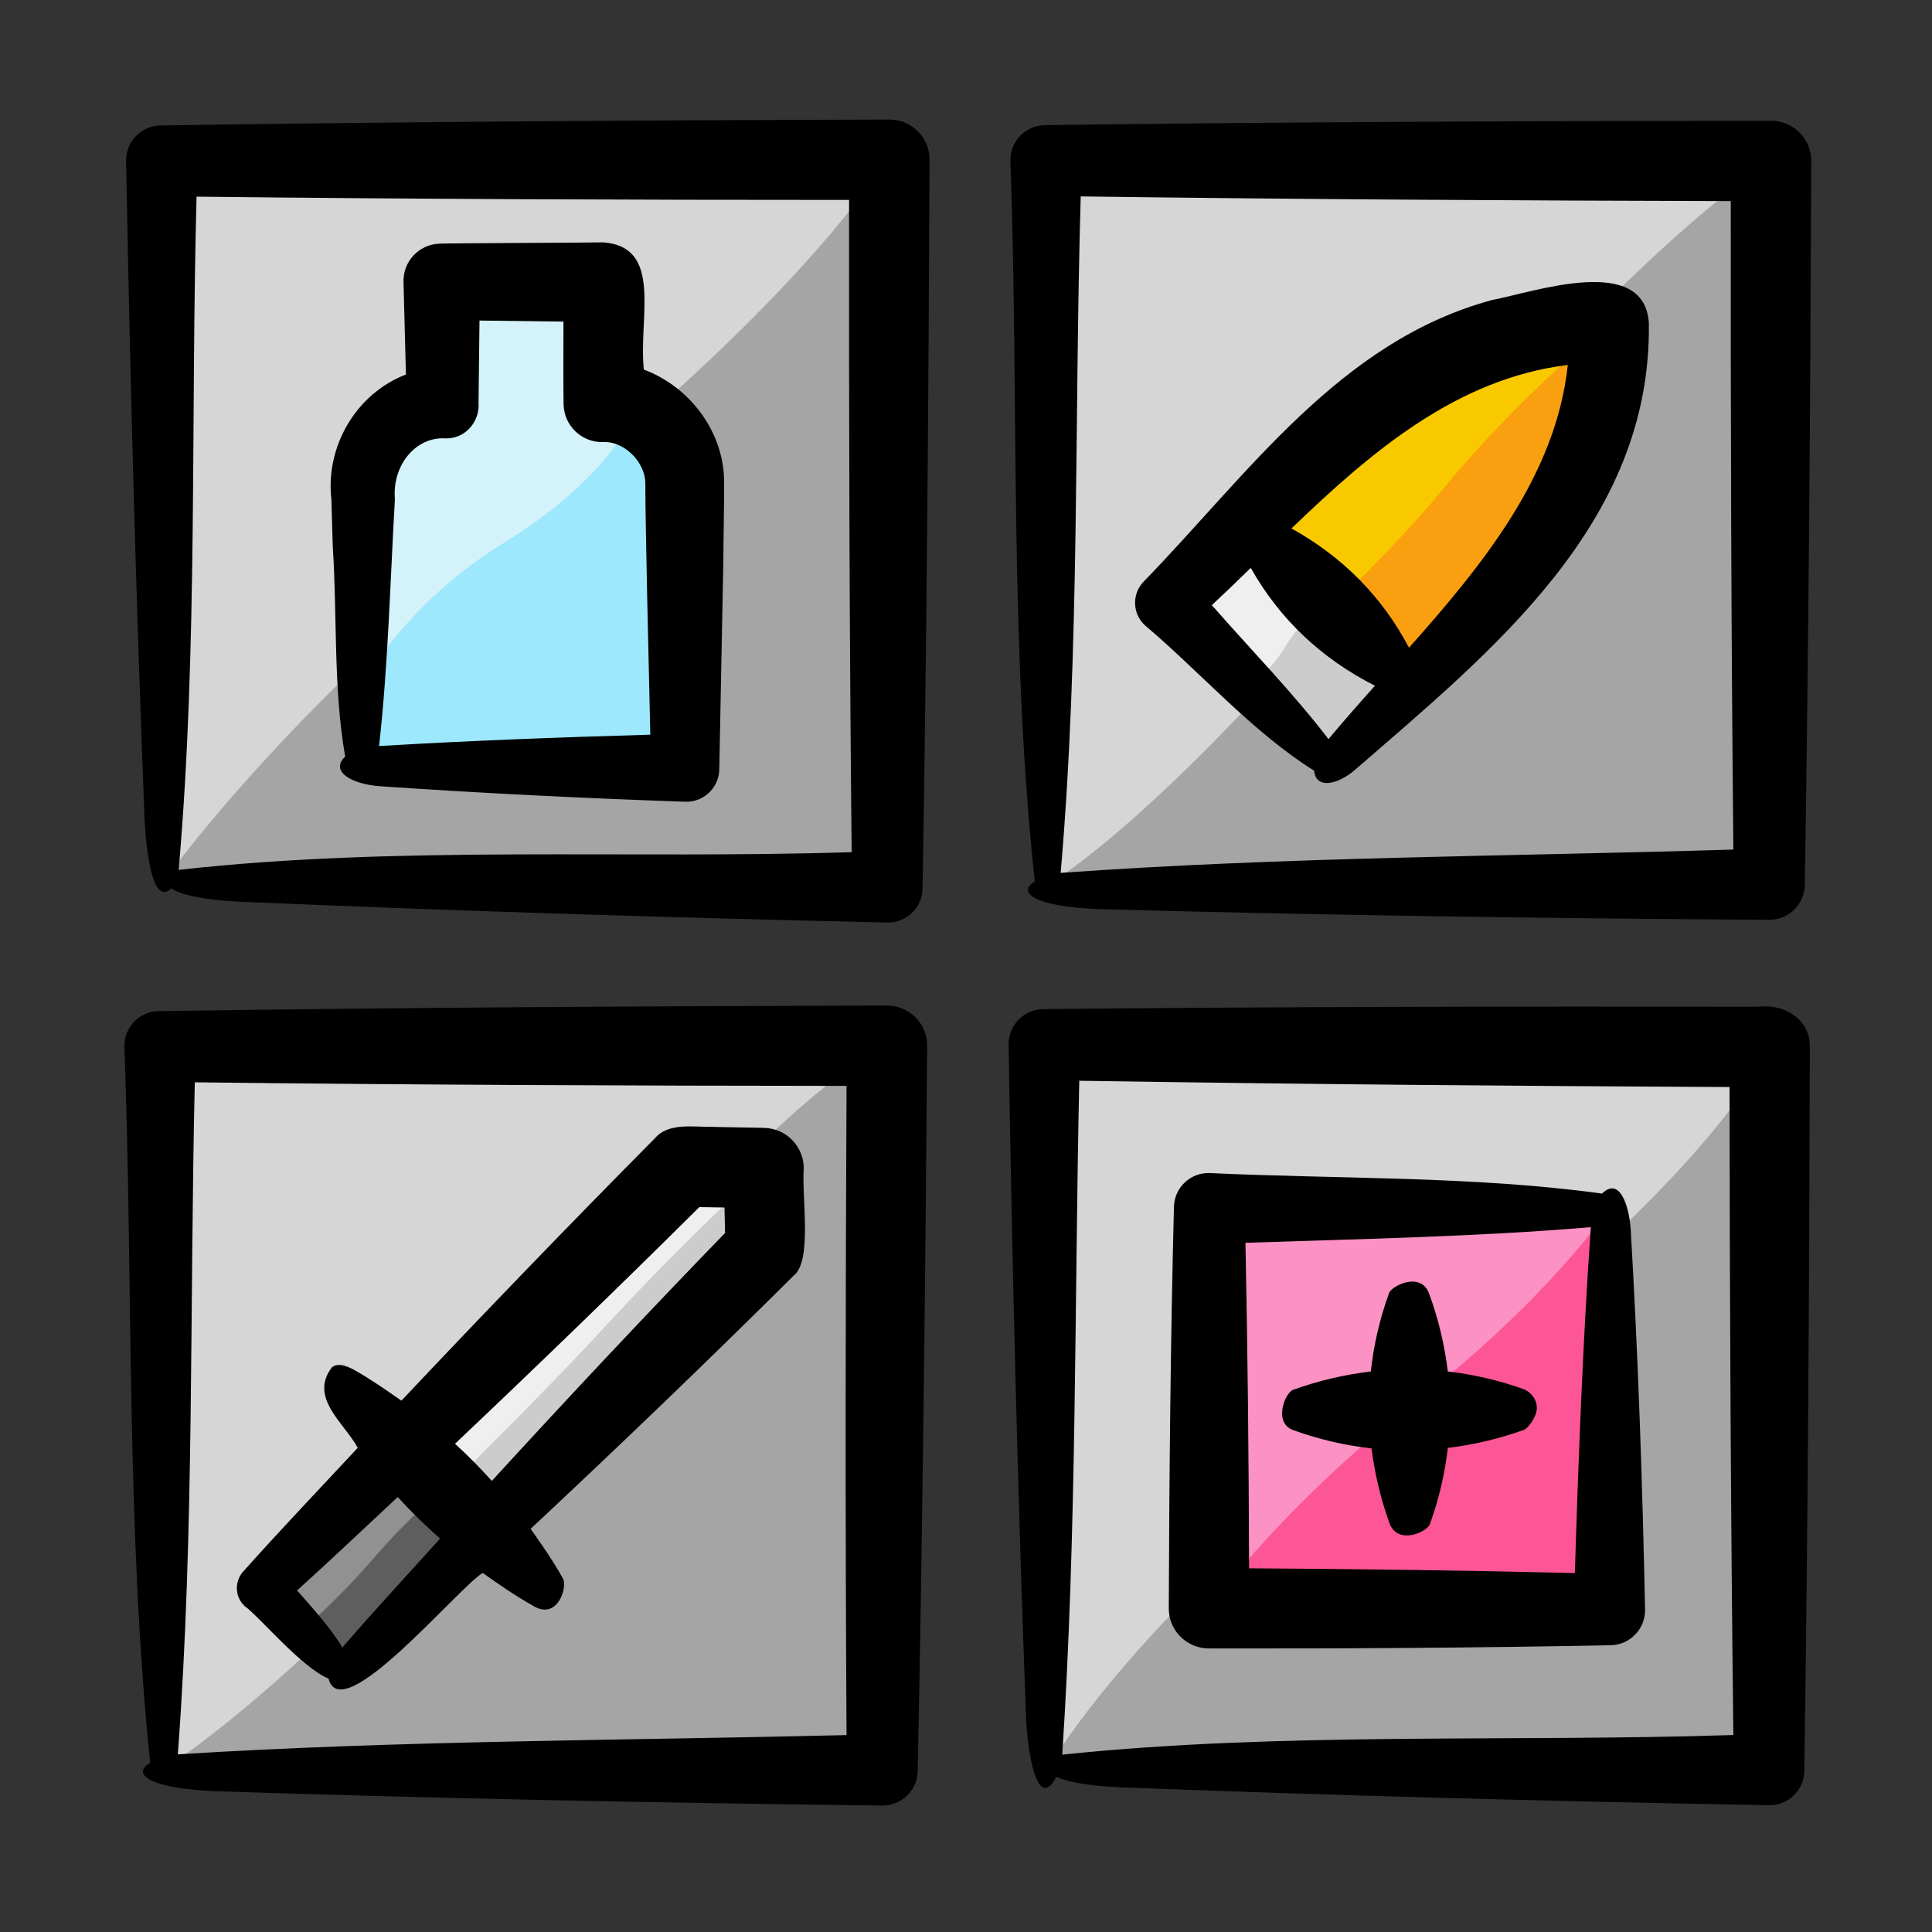
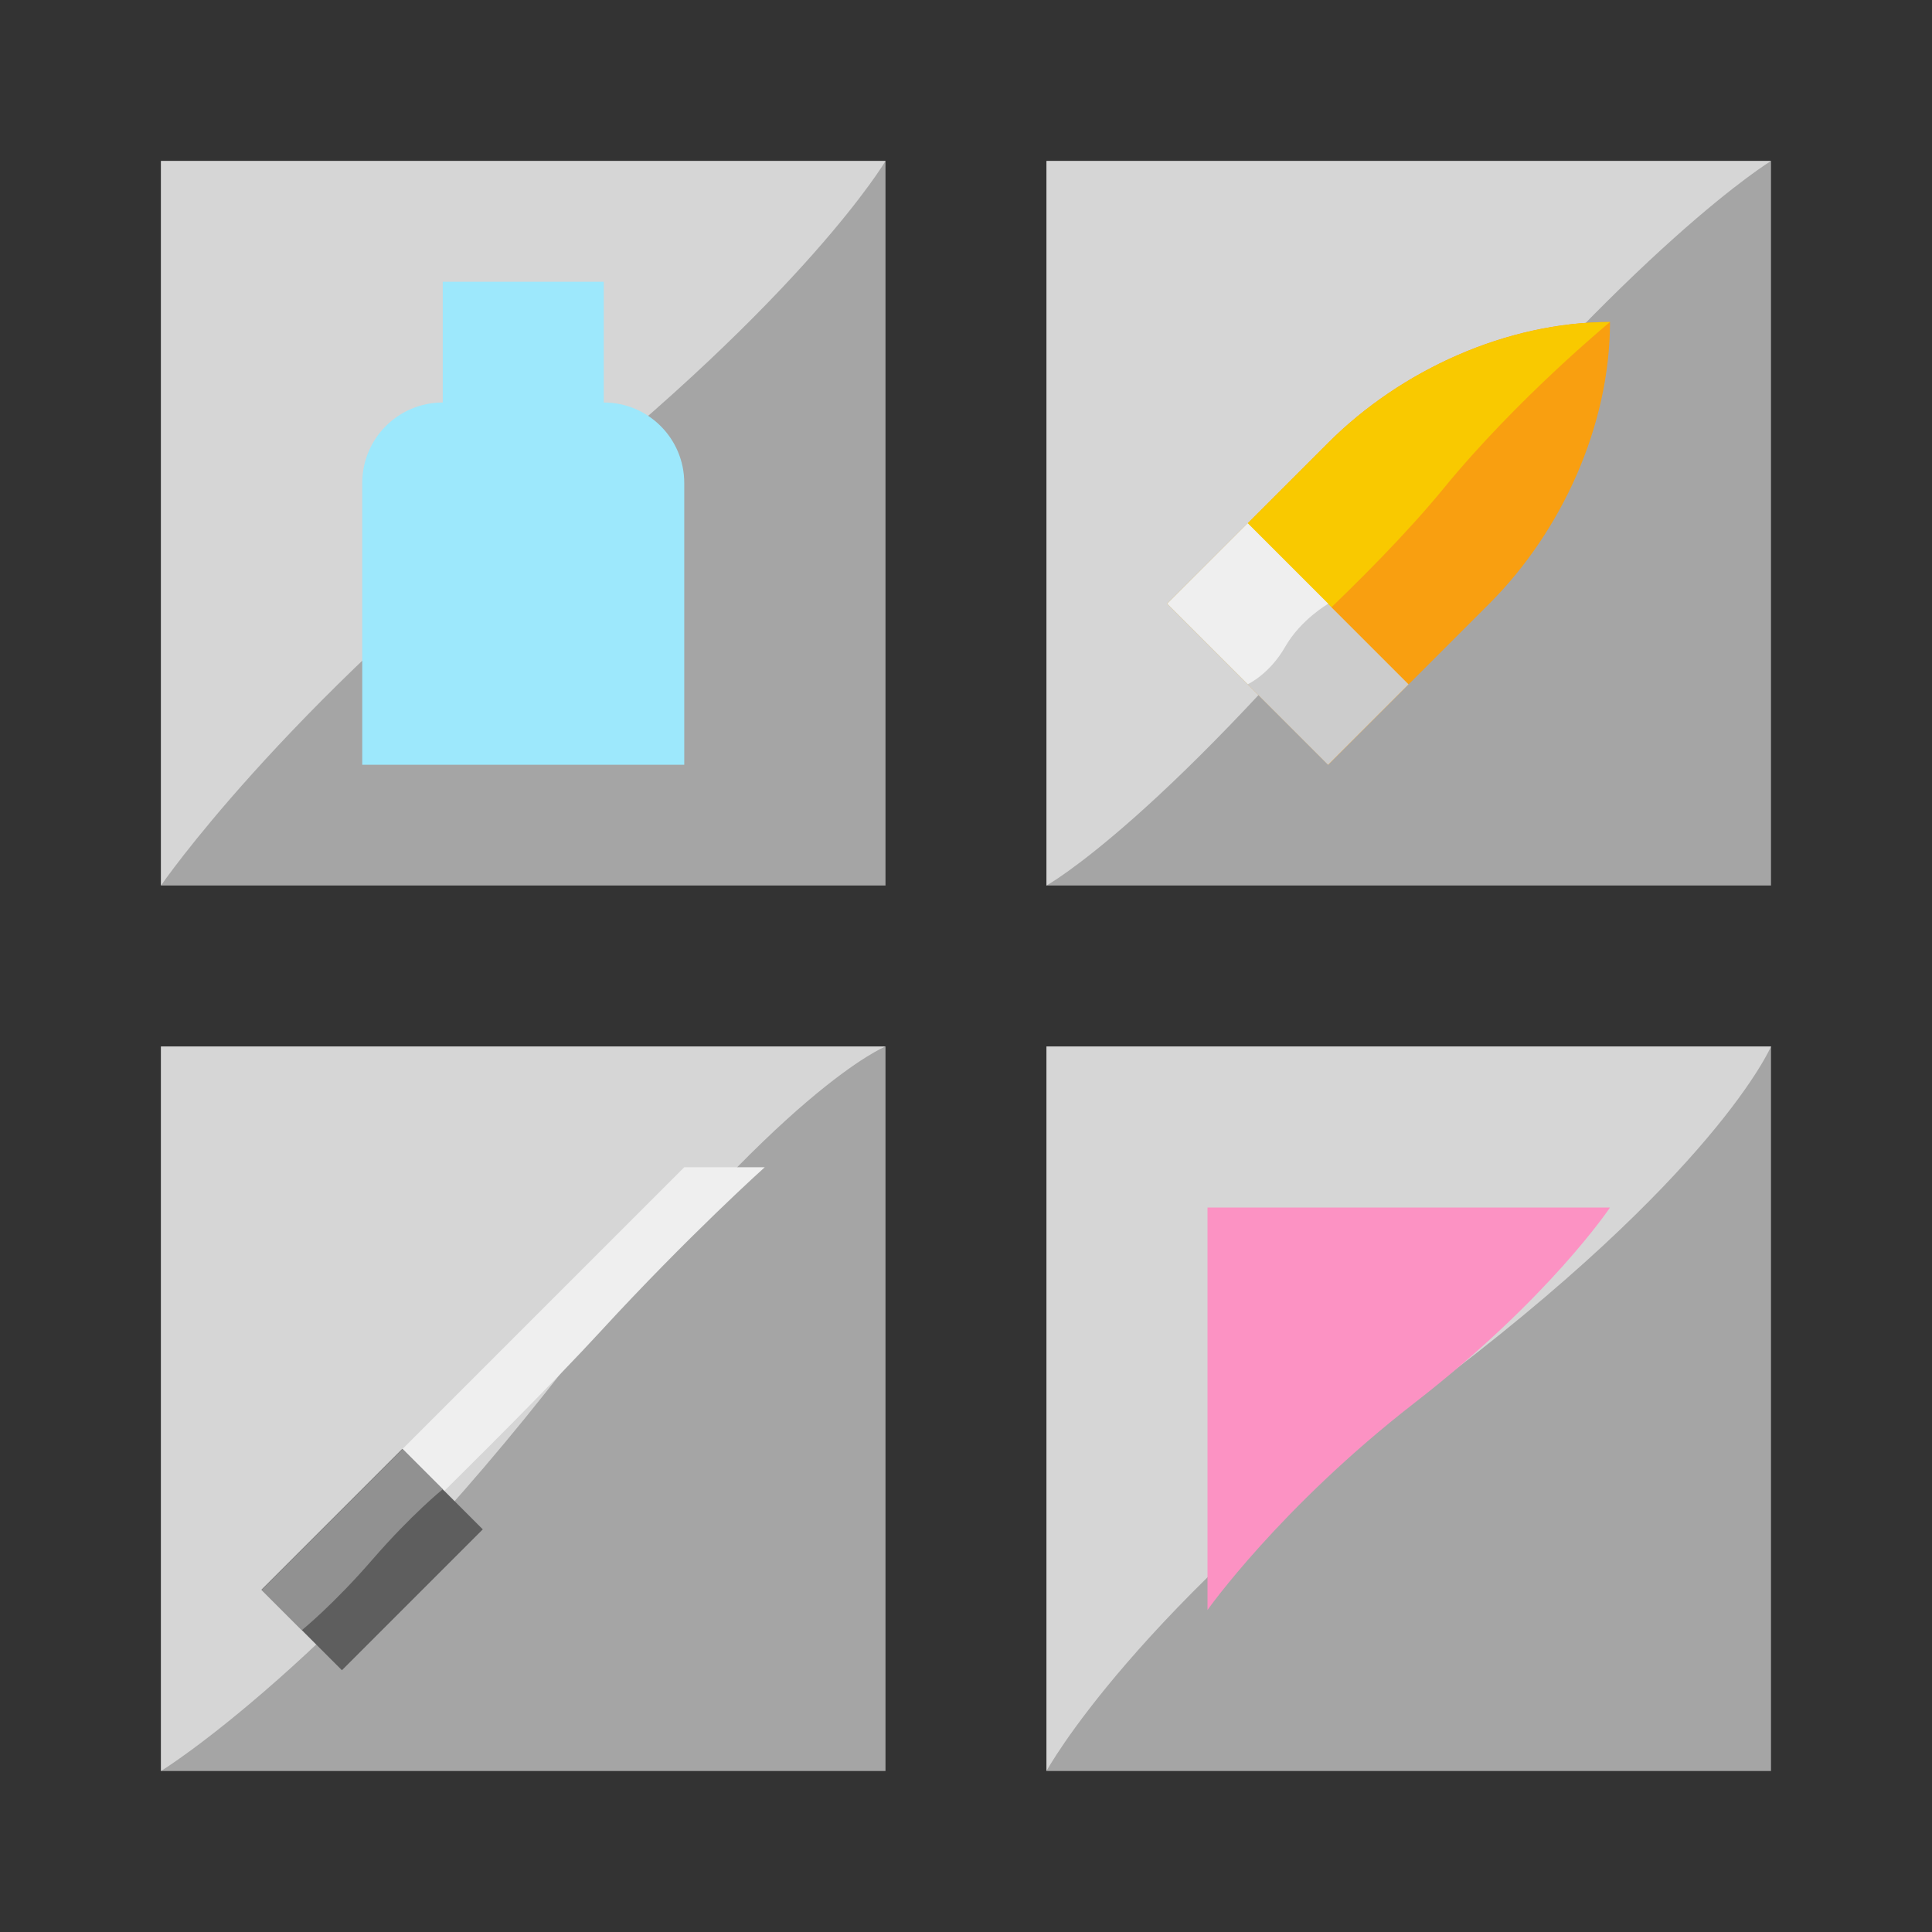
<svg xmlns="http://www.w3.org/2000/svg" id="Layer_1_5_" enable-background="new 0 0 48 48" height="512" viewBox="0 0 48 48" width="512">
  <rect x="0" y="0" width="48" height="48" fill="#333333" stroke="none" />
  <g fill="#a5a5a5">
    <path d="m4 26h18v18h-18z" />
    <path d="m26 26h18v18h-18z" />
    <path d="m4 4h18v18h-18z" />
    <path d="m26 4h18v18h-18z" />
  </g>
  <path d="m4 44v-18h18s-2.554 1.007-7.884 7.884c-5.777 7.455-10.116 10.116-10.116 10.116z" fill="#d6d6d6" />
  <path d="m26 44v-18h18s-1.359 3.192-8.596 8.596-9.404 9.404-9.404 9.404z" fill="#d6d6d6" />
  <path d="m4 22v-18h18s-1.94 3.299-8.5 8.5-9.5 9.5-9.5 9.5z" fill="#d6d6d6" />
  <path d="m26 22v-18h18s-3.344 2.025-9.204 9.204-8.796 8.796-8.796 8.796z" fill="#d6d6d6" />
-   <path d="m30 30h10v10h-10z" fill="#fc5696" />
  <path d="m30 40v-10h10s-1.5 2.251-4.847 4.847-5.153 5.153-5.153 5.153z" fill="#fc92c3" />
  <path d="m15 10v-3h-4v3c-1.105 0-2 .895-2 2v7h8v-7c0-1.105-.895-2-2-2z" fill="#9de8fc" />
-   <path d="m15.82 10.18c-.25-.113-.527-.18-.82-.18v-3h-4v3c-1.105 0-2 .895-2 2v5s1.051-1.993 3.5-3.5c2.753-1.694 3.32-3.32 3.32-3.32z" fill="#d4f2f9" />
  <path d="m40 8c-2.561 0-5.189 1.189-7 3l-4 4 4 4 4-4c1.811-1.811 3-4.439 3-7z" fill="#f99f10" />
  <path d="m29 15 2 2s3.038-2.632 4.868-4.868 4.132-4.132 4.132-4.132c-2.561 0-5.189 1.189-7 3z" fill="#f9c900" />
  <path d="m30.586 13.172h2.828v5.657h-2.828z" fill="#ccc" transform="matrix(.707 -.707 .707 .707 -1.941 27.314)" />
  <path d="m31 13-2 2 2 2s.541-.249.929-.929 1.071-1.071 1.071-1.071z" fill="#efefef" />
-   <path d="m8.5 41.5-2-2 10.5-10.5h2v2z" fill="#ccc" />
  <path d="m7.5 40.5-1-1 10.5-10.5h2s-1.882 1.687-4.092 4.092-7.408 7.408-7.408 7.408z" fill="#efefef" />
  <path d="m6.775 37.336h4.95v2.828h-4.95z" fill="#5e5e5e" transform="matrix(.707 -.707 .707 .707 -24.691 17.89)" />
  <path d="m7.5 40.5-1-1 3.5-3.5 1 1s-.772.622-1.75 1.75-1.75 1.75-1.75 1.75z" fill="#919191" />
-   <path d="m22.035 24.982c-6.032.015-12.063.05-18.095.139-.478.009-.858.403-.85.881.218 5.895.039 11.943.641 17.796-.467.269-.051.633 1.616.704 5.523.18 11.047.291 16.571.356.489.007.888-.394.883-.883.12-6.001.187-12.002.234-18.003-.003-.55-.451-.993-1-.99zm-17.617 18.604c.414-5.521.291-11.152.422-16.696 5.397.063 10.794.085 16.192.089-.026 5.376-.033 10.753 0 16.129-5.524.134-11.102.132-16.614.478zm35.384-13.932c-3.2-.439-6.524-.358-9.756-.51-.474-.012-.868.363-.88.837-.084 3.325-.116 6.649-.128 9.974-.004.554.446 1.002 1 1 3.327.005 6.654-.013 9.981-.08.48-.01.862-.407.852-.887-.064-3.151-.173-6.303-.357-9.454-.043-.593-.278-1.303-.712-.88zm-.675 9.428c-2.698-.065-5.396-.101-8.094-.118-.008-2.695-.034-5.391-.09-8.087 2.857-.096 5.729-.149 8.58-.388-.199 2.863-.307 5.729-.396 8.593zm4.565-14.069c-5.926-.011-11.852-.002-17.777.058-.481.008-.864.404-.857.885.09 5.553.225 11.106.431 16.659.031.941.291 2.423.753 1.531.272.121.768.22 1.534.257 5.391.208 10.783.35 16.174.447.488.01.887-.391.878-.878.088-5.986.123-11.972.137-17.958.014-.689-.639-1.083-1.273-1.001zm-17.301 18.581c.364-5.553.302-11.175.423-16.743 5.385.085 10.771.131 16.156.156.005 5.366.03 10.733.095 16.099-5.501.18-11.227-.084-16.674.488zm-4.297-40.624c-6.027.016-12.053.055-18.08.146-.489-.008-.891.393-.881.882.1 5.457.245 10.914.459 16.371.047.882.217 2.139.663 1.703.228.151.754.281 1.648.328 5.38.233 10.76.398 16.14.52.476.011.87-.368.878-.844.101-6.036.148-12.071.173-18.107.003-.552-.447-1.001-1-.999zm-17.655 18.642c.481-5.512.296-11.182.444-16.726 5.404.061 10.808.081 16.212.081-.005 5.401.008 10.803.064 16.205-5.503.175-11.285-.173-16.72.44zm11.557-12.43c-.137-1.299.485-3.043-1.005-3.161-.047.007-4.023.022-4.065.032-.511.013-.915.439-.901.95l.06 2.301c-1.248.483-2.002 1.796-1.852 3.103l.034 1.165c.114 1.72.011 3.535.309 5.225-.386.367.151.681.852.736 2.532.174 5.064.298 7.596.386.474.018.862-.375.847-.847 0 0 .1-5.11.1-5.11 0-.412.023-1.521.019-1.916.031-1.262-.819-2.425-1.994-2.864zm-6.578 9.353c.226-2.018.276-4.098.393-6.128-.072-.878.544-1.568 1.264-1.515.488.009.854-.419.814-.898l.024-2.03 2.086.026c-.002.765-.004 1.692.003 2.048.005.539.459.969.997.944.508-.018 1.052.501 1.034 1.064.004 1.139.081 4.386.124 6.207-2.245.064-4.493.148-6.739.282zm17.919 4.053c5.54.15 11.079.23 16.619.264.488.004.886-.395.884-.884.095-5.99.138-11.98.16-17.97-.001-.552-.448-.998-1-.998-6.014.005-12.027.03-18.041.108-.48.007-.863.402-.856.881.213 5.924-.03 12.038.606 17.91-.45.272-.028.628 1.628.689zm-.487-17.708c5.383.072 10.767.103 16.15.116-.004 5.37.011 10.741.065 16.111-5.555.17-11.174.182-16.713.579.48-5.544.335-11.231.498-16.806zm10.212 2.576c-3.782 1.024-6.067 4.343-8.66 7.006-.284.308-.266.788.042 1.072 1.394 1.181 2.664 2.647 4.206 3.614.038.456.569.364 1.018-.024 3.38-2.939 7.374-6.117 7.297-11.104-.116-1.727-2.84-.768-3.903-.564zm-4.056 10.907c-.893-1.165-1.932-2.224-2.898-3.328.323-.301.645-.612.967-.926.72 1.28 1.762 2.256 3.085 2.928-.397.444-.787.885-1.154 1.326zm2-2.271c-.674-1.281-1.663-2.266-2.92-2.963 1.995-1.919 4.115-3.724 6.866-4.062-.292 2.721-2.089 4.94-3.946 7.025zm-2.879 18.437c.641-.231 1.285-.378 1.93-.455.072-.646.216-1.292.449-1.934.042-.184.792-.569 1 0 .235.641.386 1.286.464 1.933.636.075 1.271.219 1.903.447.097.04.322.203.308.48-.011.227-.232.489-.308.521-.631.227-1.265.374-1.901.452-.075.631-.218 1.261-.445 1.887-.042.184-.78.542-1 0-.225-.622-.372-1.248-.452-1.875-.651-.073-1.302-.22-1.948-.455-.495-.18-.208-.923 0-1.001zm-12.158-5.512c-.006-.541-.44-.984-.985-.995-.007-.004-1.276-.021-1.284-.026-.446.01-1.093-.116-1.428.283-2.127 2.146-4.225 4.321-6.299 6.52-.383-.268-.768-.536-1.184-.77-.09-.046-.377-.204-.547-.054-.569.759.316 1.381.646 1.996-.94 1.01-1.892 2.007-2.813 3.037-.25.243-.257.65 0 .892.37.263 1.403 1.519 2.089 1.806.314 1.249 3.202-2.241 3.828-2.627.412.293.83.58 1.28.832.592.338.843-.506.707-.707-.241-.43-.517-.826-.796-1.22 2.206-2.063 4.384-4.152 6.525-6.281.482-.362.207-1.916.261-2.686zm-11.435 11.881c-.011.013-.016.024-.027.037-.27-.463-.763-1.01-1.126-1.421.845-.762 1.668-1.546 2.5-2.321.331.364.683.707 1.053 1.033-.801.89-1.616 1.766-2.4 2.672zm3.685-4.105c-.29-.322-.593-.631-.914-.923 2.046-1.937 4.071-3.896 6.07-5.88.191.003.407.007.625.01l.014.633c-1.961 2.023-3.89 4.079-5.795 6.16z" />
</svg>